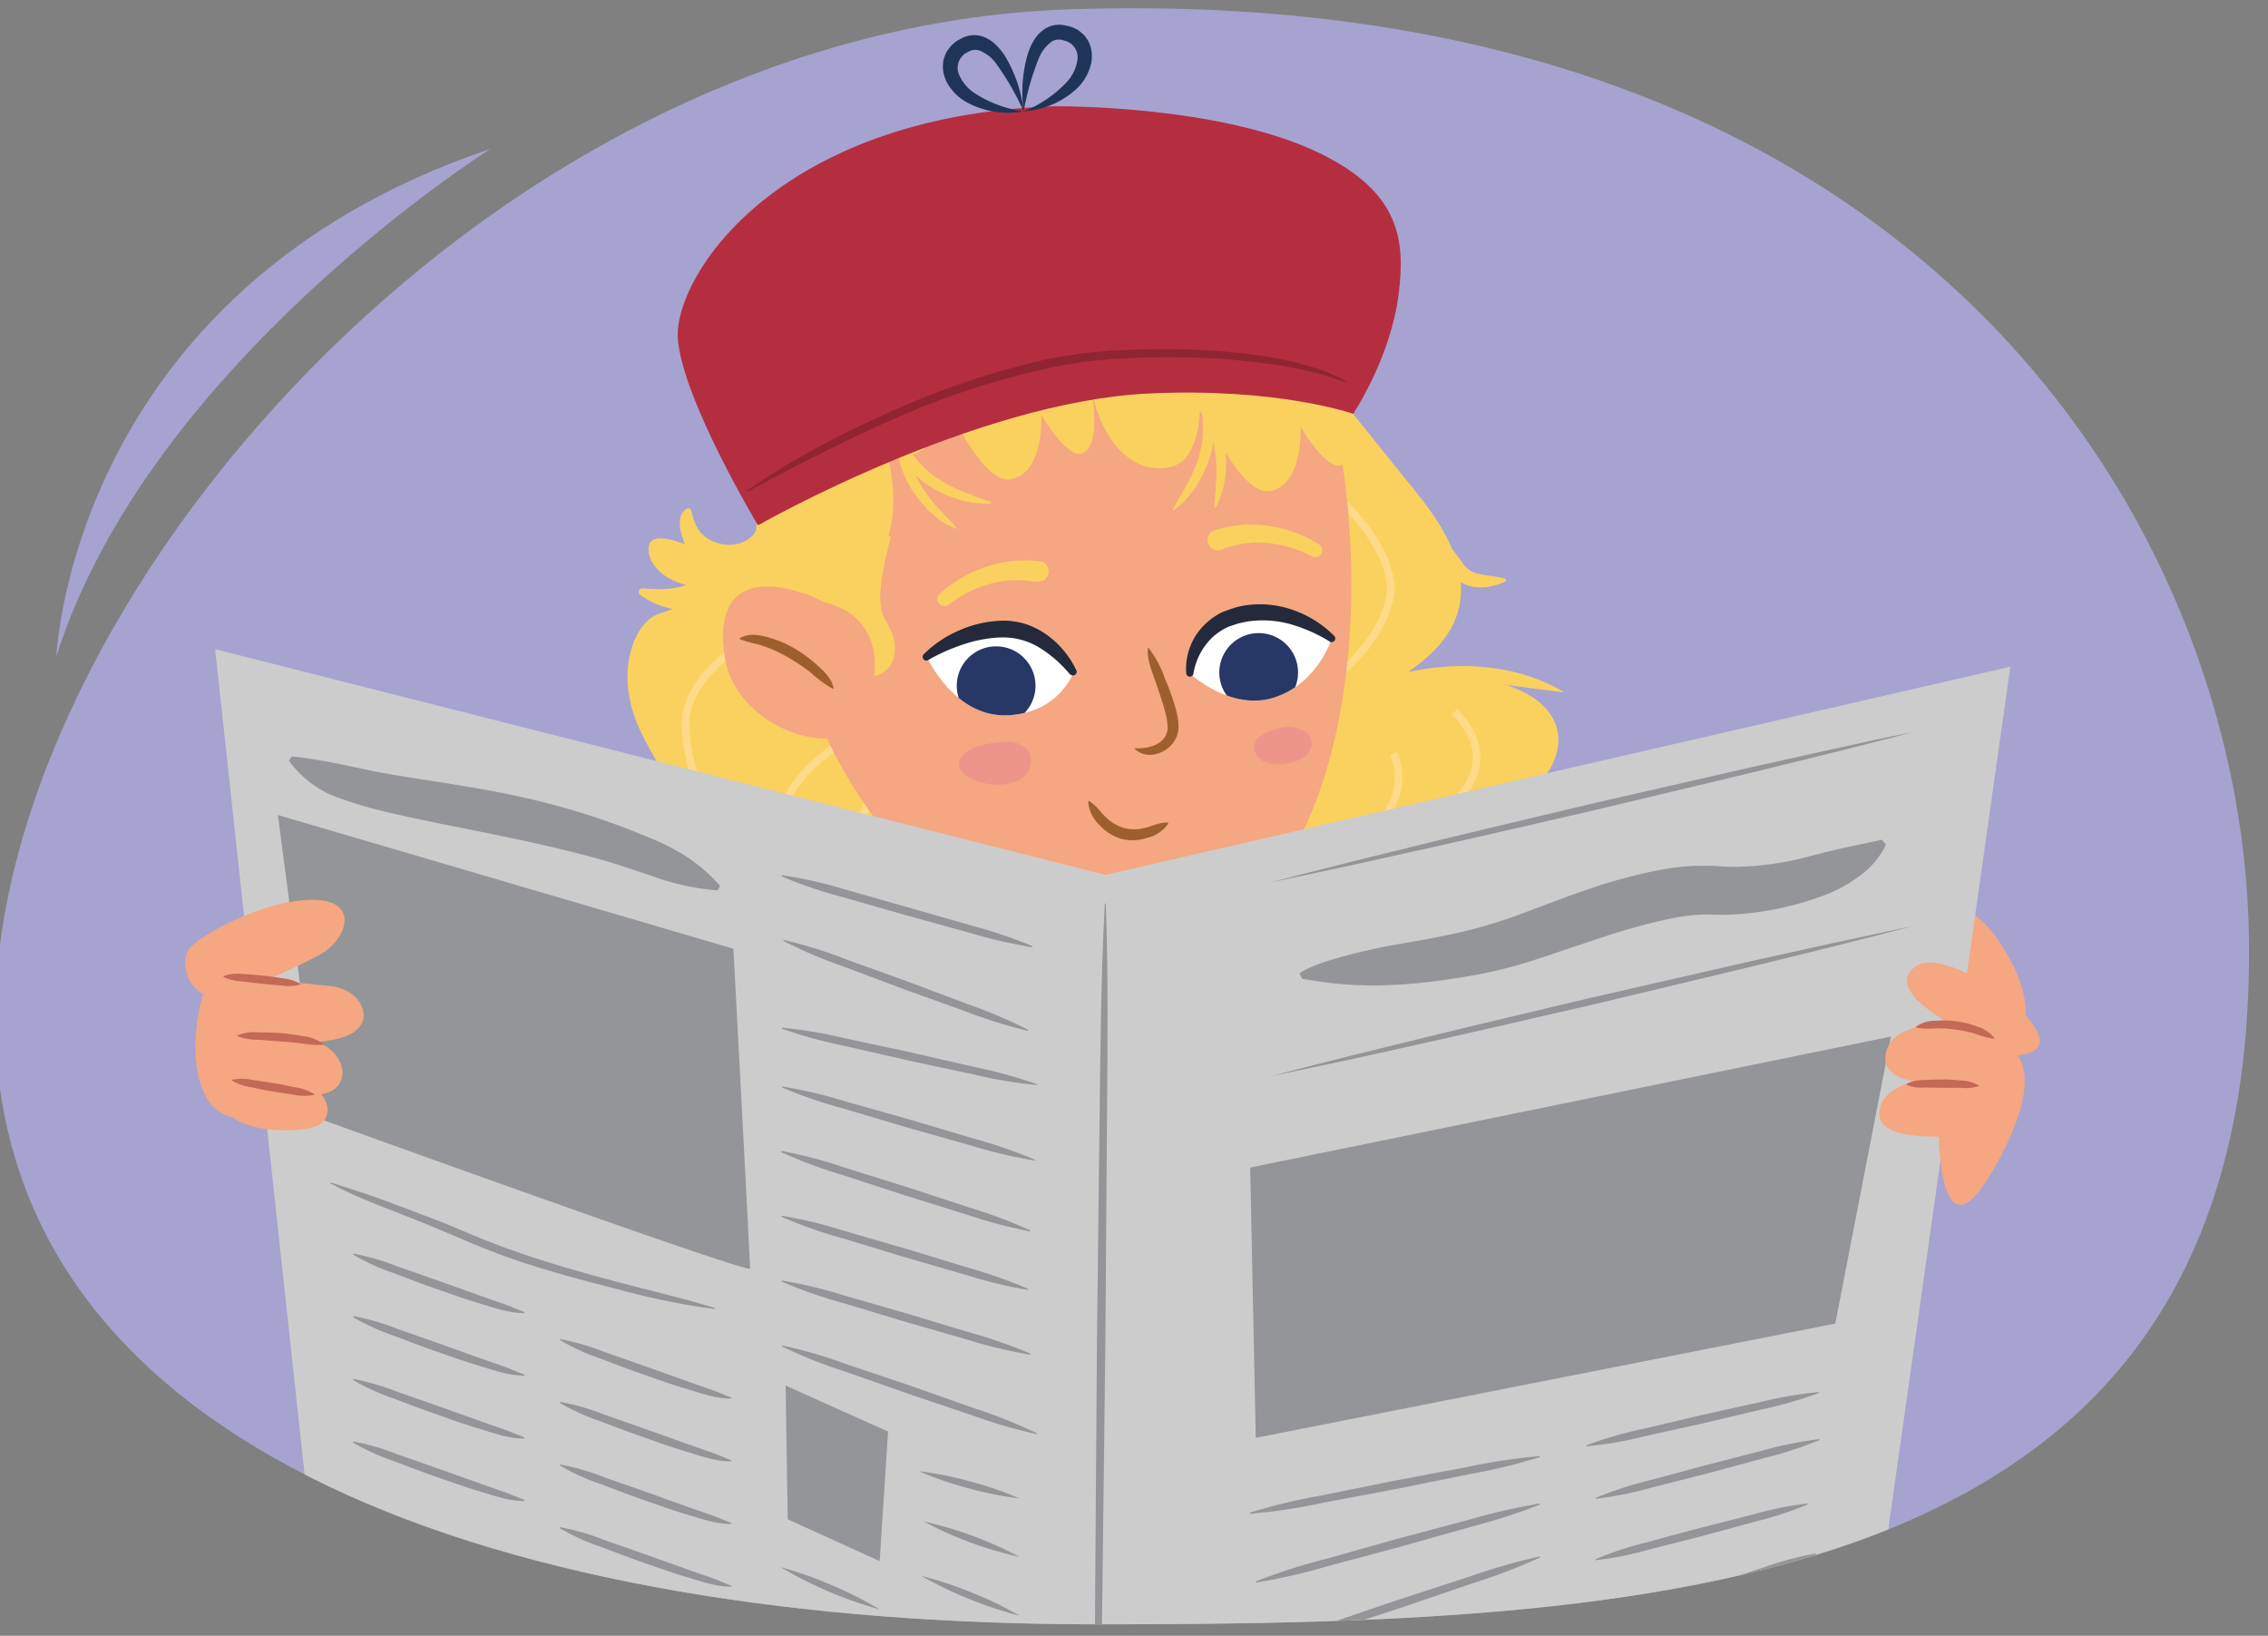
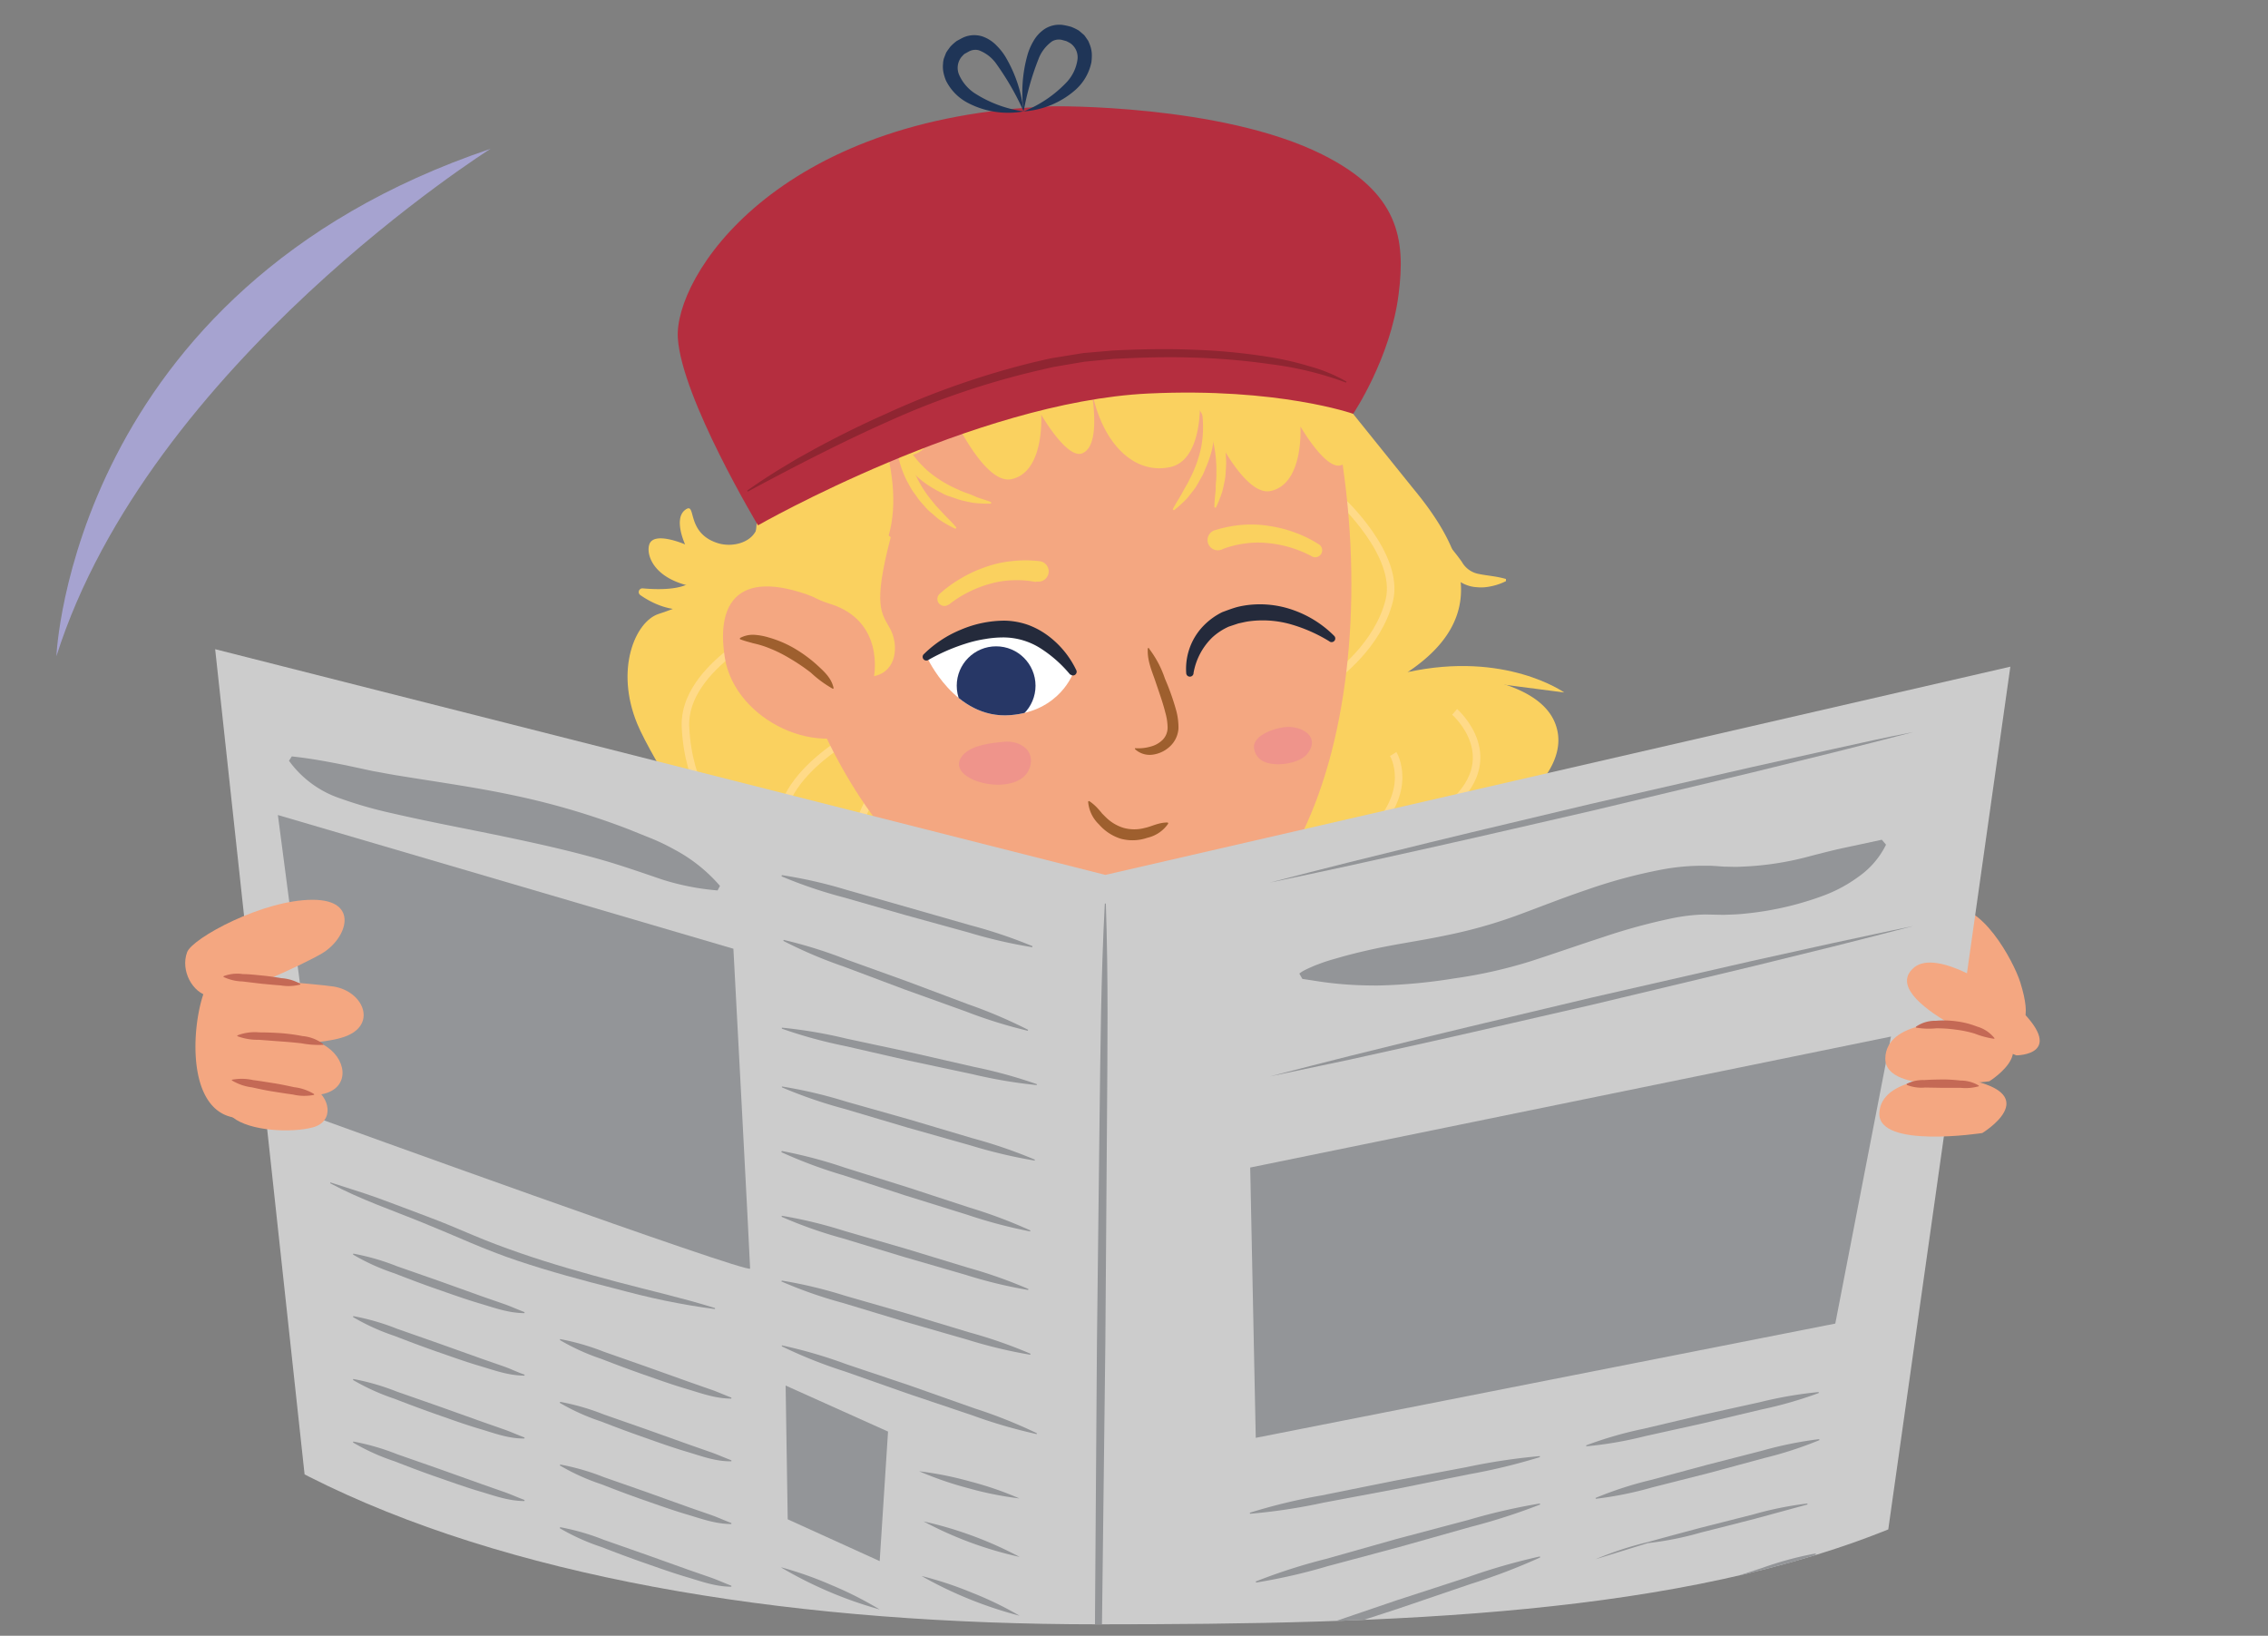
<svg xmlns="http://www.w3.org/2000/svg" id="Artwork" viewBox="0 0 380 274.02">
  <rect x="0" y="0" width="380" height="274.02" fill="#808080" stroke="none" />
  <defs>
    <style>.cls-1{fill:#a6a3d0;}.cls-2,.cls-7{fill:none;}.cls-3{clip-path:url(#clip-path);}.cls-4{fill:#455470;}.cls-5{fill:#496289;}.cls-6{fill:#fad15f;}.cls-7{stroke:#ffda88;stroke-miterlimit:10;stroke-width:1.26px;}.cls-8{fill:#b52e3f;}.cls-9{fill:#ebf7f7;}.cls-10{fill:#c48464;}.cls-11{fill:#d6906d;}.cls-12{fill:#f4a781;}.cls-13{fill:#9e5f2e;}.cls-14{clip-path:url(#clip-path-2);}.cls-15{fill:#fff;}.cls-16{fill:#273766;}.cls-17{fill:#ef948b;}.cls-18{clip-path:url(#clip-path-3);}.cls-19{fill:#242a3b;}.cls-20{fill:#1f3557;}.cls-21{fill:#24368a;}.cls-22{fill:#692e1b;}.cls-23{fill:#8f2531;}.cls-24{fill:#ccc;}.cls-25{fill:#939598;}.cls-26{fill:#c46955;}</style>
    <clipPath id="clip-path">
      <path class="cls-1" d="M376.8,156.86c1.64,109.52-94.25,115.24-192.88,115.24S.15,243.79-.8,171.57C-1.7,102.74,80.44,5,179,1.57,321.23-3.33,375.78,88,376.8,156.86Z" />
    </clipPath>
    <clipPath id="clip-path-2">
-       <path class="cls-2" d="M223.11,107s-6.79-5.8-15.27-4a10.32,10.32,0,0,0-8.48,9.82s6.88,6.42,14.2,4S223.11,107,223.11,107Z" />
-     </clipPath>
+       </clipPath>
    <clipPath id="clip-path-3">
      <path class="cls-2" d="M179.84,112.65a11.85,11.85,0,0,0-11.57-7.3c-9,.14-13,4.66-13,4.66s4.7,10.52,14,9.79C177.65,119.14,179.84,112.65,179.84,112.65Z" />
    </clipPath>
  </defs>
-   <path class="cls-1" d="M376.8,156.86c1.64,109.52-94.25,115.24-192.88,115.24S.15,243.79-.8,171.57C-1.7,102.74,80.44,5,179,1.57,321.23-3.33,375.78,88,376.8,156.86Z" />
  <g class="cls-3">
    <path class="cls-4" d="M190,261.87a81.1,81.1,0,0,1,.88,14c0,4.67,0,9.35-.3,14s-.71,9.34-1.4,14a11.64,11.64,0,0,1-2.8,6.67,8.46,8.46,0,0,1-3,2.12,7.9,7.9,0,0,1-3.55.52.09.09,0,0,1-.09-.1.11.11,0,0,1,.08-.09c4.72-.62,7.74-4.84,8.06-9.3.62-4.6,1-9.24,1.2-13.88s.44-9.29.48-13.95-.13-9.29.27-14a.09.09,0,0,1,.18,0Z" />
    <path class="cls-5" d="M214.09,272.28a22.64,22.64,0,0,1,.2,5.86,42.48,42.48,0,0,0,0,5.75,17.26,17.26,0,0,0,3.86,10.28,16,16,0,0,0,9.64,5.28,37.18,37.18,0,0,0,5.71.42c1,0,1.94,0,2.93.08a8.13,8.13,0,0,1,2.91.56.09.09,0,0,1,.05.12.1.1,0,0,1-.11.05,9.07,9.07,0,0,0-2.85-.13l-2.9.22a28.05,28.05,0,0,1-5.93-.13,17.15,17.15,0,0,1-10.48-5.56,16.21,16.21,0,0,1-3.14-5.19,20.53,20.53,0,0,1-1.08-5.92,44.64,44.64,0,0,1,.17-5.91,43.61,43.61,0,0,1,.88-5.78.09.09,0,0,1,.11-.07A.08.08,0,0,1,214.09,272.28Z" />
    <path class="cls-5" d="M153.35,272.28a43.61,43.61,0,0,1,.88,5.78,44.64,44.64,0,0,1,.17,5.91,20.53,20.53,0,0,1-1.08,5.92,16.21,16.21,0,0,1-3.14,5.19,17.15,17.15,0,0,1-10.48,5.56,28.05,28.05,0,0,1-5.93.13l-2.9-.22a9.05,9.05,0,0,0-2.85.13.08.08,0,0,1-.11-.06.1.1,0,0,1,0-.11,8.13,8.13,0,0,1,2.91-.56c1-.06,2-.06,2.93-.08a37.18,37.18,0,0,0,5.71-.42,16,16,0,0,0,9.64-5.28A17.26,17.26,0,0,0,153,283.89a44.18,44.18,0,0,0,0-5.75,22.64,22.64,0,0,1,.2-5.86.09.09,0,0,1,.11-.07A.08.08,0,0,1,153.35,272.28Z" />
    <rect class="cls-6" x="131.58" y="112.8" width="49.7" height="66.56" transform="translate(325.05 277.9) rotate(174.97)" />
    <path class="cls-6" d="M110.31,102.86c-3.86,1.28-7.3,9.24-3.55,18.37,2.46,6,13.73,23.35,13.73,23.35s-11.58,1.12-6.93,10.51,12.28,12,12.28,12-22.7,7.85-26.72,23.13,5.2,27.87,5.2,27.87l55.49-12.49-7.46-43.39L129,92.11S123.29,98.55,110.31,102.86Z" />
    <path class="cls-6" d="M130,167.8a34.24,34.24,0,0,1-4.54.48l-1.14.05-1.16,0-1.16,0-1.17-.13a14.66,14.66,0,0,1-4.65-1.2,5.22,5.22,0,0,1-2-1.62,2.66,2.66,0,0,1-.46-2.59l.35.06a3,3,0,0,0,1.29,1.36,8.06,8.06,0,0,0,1.72.71,13.2,13.2,0,0,0,2,.44c.7.06,1.37.18,2.09.19l1.06,0h1.07c.71,0,1.43,0,2.16-.05,1.44,0,2.9-.16,4.36-.18Z" />
    <path class="cls-6" d="M125,169.68a36,36,0,0,1-4.54.49l-1.14.05-1.16,0c-.39,0-.77,0-1.16,0l-1.17-.12a14.78,14.78,0,0,1-4.66-1.2,5.36,5.36,0,0,1-2-1.62,2.66,2.66,0,0,1-.46-2.59l.35,0a3,3,0,0,0,1.29,1.36,8.07,8.07,0,0,0,1.72.72,13.2,13.2,0,0,0,2,.44c.7.06,1.37.17,2.09.18l1.06,0h1.07c.71,0,1.43,0,2.16,0,1.44,0,2.89-.16,4.36-.18Z" />
    <path class="cls-6" d="M236.84,81.91c8.64,10.42,12.8,21.49-1,30.69,0,0,20.95-.77,24.69,8.48s-12,17.82-12,17.82,14.93,4.54,14.76,9.61A7,7,0,0,1,259,155s7,1.72,5.53,7.2-13.34,6.8-13.34,6.8,24.93,6.85,16.85,29.12-72.32,2.9-72.32,2.9L187,160l35-86,2.25-6.71,2.43,2Z" />
    <path class="cls-7" d="M224.56,83.7s10.1,9.25,8.21,16.89-9,12.69-9,12.69" />
    <path class="cls-7" d="M243.72,119.25s9.08,7.88-1.28,16.16" />
    <path class="cls-7" d="M241.48,147.66s11.49,3.43,6.16,14.17,1.85,18.81,4.62,19.67" />
    <path class="cls-7" d="M233.43,126.31s3.74,6.09-3.94,13.47S216.71,158.12,223.3,164" />
    <path class="cls-7" d="M150.16,127.48s-9.22,10.18-6.95,19.89S156.4,158,156.37,166.52" />
    <path class="cls-7" d="M146.44,121.31s-16.08,7.23-15.6,17.47,5.31,14.31,5,18.18" />
    <path class="cls-7" d="M130.44,104.29s-16.07,7.22-15.59,17.47,5.31,14.3,5,18.17" />
    <path class="cls-7" d="M143.68,161.58s3.16,12.29-13.17,19" />
    <path class="cls-8" d="M209.86,169.13c-22.73-1.78-54.15-.92-59.44,0s-13.2,13-13.2,13l74,8.42Z" />
    <path class="cls-9" d="M140.88,268.4h77.71L215,172s-12.34-2.23-34-2.23a249.71,249.71,0,0,0-40.06,3.38Z" />
    <path class="cls-10" d="M174.15,160.32a36.16,36.16,0,0,1-7.52-7.45l.25-6.05h29.34v17.33C189.53,164.41,179.67,164.05,174.15,160.32Z" />
    <path class="cls-11" d="M174.15,160.32c5.52,3.73,15.38,4.09,22.07,3.83v12.3s-3.86,6.42-14.26,6.42a24,24,0,0,1-16.3-6l1-24A36.16,36.16,0,0,0,174.15,160.32Z" />
    <path class="cls-12" d="M219.79,55.28c15.16,47.49,3.41,101.81-25.86,103.84-44.09,3.08-59.68-39.43-64.61-63.13s3.37-58.49,44.55-66.37S219.79,55.28,219.79,55.28Z" />
    <path class="cls-6" d="M201.44,63.39a15,15,0,0,1,1.91,5.9,17.78,17.78,0,0,1-.31,6.13,19.07,19.07,0,0,1-1,2.91c-.21.47-.38,1-.62,1.4l-.75,1.32a7.59,7.59,0,0,1-.84,1.25c-.31.4-.62.8-.94,1.18a19.1,19.1,0,0,1-2.21,2l-.19-.16c.45-.9,1-1.71,1.47-2.53.22-.43.46-.85.69-1.26a11.52,11.52,0,0,0,.67-1.25A20.93,20.93,0,0,0,201.24,75a18.26,18.26,0,0,0,.21-5.52,23.15,23.15,0,0,0-.53-2.71,16.28,16.28,0,0,0-1-2.52Z" />
    <path class="cls-6" d="M198.26,63.13a15,15,0,0,1,4.31,4.47,17.43,17.43,0,0,1,2.4,5.65,18.4,18.4,0,0,1,.42,3c0,.51.07,1,.05,1.53l-.09,1.51a8.34,8.34,0,0,1-.21,1.5c-.1.49-.2,1-.33,1.47a19.72,19.72,0,0,1-1.1,2.79l-.24-.07c0-1,.13-2,.22-2.92,0-.48,0-1,.06-1.43a11.3,11.3,0,0,0,.05-1.42,21,21,0,0,0-.61-5.55,17.85,17.85,0,0,0-2.23-5,21,21,0,0,0-1.67-2.21,16.06,16.06,0,0,0-2-1.84Z" />
    <path class="cls-6" d="M150.1,70a16.07,16.07,0,0,0,.8,2.6A19,19,0,0,0,152.16,75a17.5,17.5,0,0,0,3.64,4.18,20.69,20.69,0,0,0,4.82,2.87c.85.42,1.78.66,2.66,1.07s1.85.59,2.77,1l0,.25a21.67,21.67,0,0,1-3-.14c-.5-.09-1-.2-1.49-.31a9.72,9.72,0,0,1-1.46-.43L158.64,83c-.48-.19-.92-.46-1.38-.69a18.71,18.71,0,0,1-2.61-1.64A17.17,17.17,0,0,1,150.53,76a14.68,14.68,0,0,1-2.15-5.86Z" />
    <path class="cls-6" d="M152.43,68.47a16.06,16.06,0,0,0-.45,2.69,21.48,21.48,0,0,0,0,2.78,17.4,17.4,0,0,0,1.33,5.39,19.55,19.55,0,0,0,3,4.76c.15.18.29.38.44.55s.33.35.49.53c.33.35.65.7,1,1.07.67.7,1.38,1.36,2,2.14l-.14.21a20.07,20.07,0,0,1-2.63-1.48c-.4-.3-.79-.63-1.18-1a7.31,7.31,0,0,1-1.11-1l-1-1.14c-.33-.39-.61-.82-.91-1.24l-.45-.62c-.14-.22-.26-.45-.39-.67-.24-.46-.51-.9-.72-1.37a17.29,17.29,0,0,1-1.56-6,15.5,15.5,0,0,1,.7-6.2Z" />
    <path class="cls-6" d="M182.24,56.6c-.48,15,6.42,23.23,13.8,21.65,5.52-1.18,5-11,5-11s6.55,16.11,11.84,15c5.63-1.18,5-10.82,5-10.82s4.31,7.49,6.87,6.48c3.95-1.56.89-13.91.89-13.91s-18.78-9.55-27.37-9.83A47.36,47.36,0,0,0,182.24,56.6Z" />
    <path class="cls-6" d="M138.81,54.62c-.48,15,6.42,23.23,13.8,21.65,5.52-1.17,5-11,5-11s6.55,16.11,11.84,15c5.63-1.18,5-10.82,5-10.82s4.31,7.5,6.87,6.49c3.95-1.56.89-13.91.89-13.91s-18.78-9.55-27.37-9.84A47.36,47.36,0,0,0,138.81,54.62Z" />
    <path class="cls-6" d="M147,70.18c11.7,33.52-18.63,32.41-21.78,33.55l2.46-25.3Z" />
    <path class="cls-12" d="M139.06,101.16c-14.59-6.72-19.29-1.1-17.59,9.15s15.93,17.4,25,11S139.06,101.16,139.06,101.16Z" />
    <path class="cls-13" d="M139.52,115.37a18.81,18.81,0,0,1-3.65-2.68,32.84,32.84,0,0,0-3.65-2.46,22.93,22.93,0,0,0-3.94-1.88,16.31,16.31,0,0,0-2.07-.59c-.69-.2-1.38-.36-2.16-.66h0a.11.11,0,0,1-.07-.16.1.1,0,0,1,0-.06,4.56,4.56,0,0,1,2.39-.54,10.53,10.53,0,0,1,2.37.43,18.76,18.76,0,0,1,4.37,1.85,23.22,23.22,0,0,1,3.8,2.79c1.14,1.06,2.38,2.13,2.75,3.82a.12.12,0,0,1-.1.15A.12.12,0,0,1,139.52,115.37Z" />
    <path class="cls-6" d="M235.82,112.6C252.24,109,262.08,116,262.08,116Z" />
    <path class="cls-6" d="M251,168c1.65-.26,3.31-.39,5-.63.82-.11,1.64-.2,2.44-.35s1.62-.25,2.41-.43a22.21,22.21,0,0,0,4.57-1.34c1.36-.64,2.82-1.17,3.18-2.68l.34-.13a2.67,2.67,0,0,1-.34,2.92,5.33,5.33,0,0,1-1,1.07c-.18.16-.37.31-.56.46l-.59.36a19.73,19.73,0,0,1-5,1.93,21.22,21.22,0,0,1-2.55.57,23,23,0,0,1-2.56.39,44.39,44.39,0,0,1-5.14.36Z" />
    <path class="cls-6" d="M238.34,87.22a27.12,27.12,0,0,1,3.58,3.2,37.71,37.71,0,0,1,3,3.68,4.09,4.09,0,0,0,2.93,2.06c1.34.28,2.89.36,4.47.83l0,.36a9.72,9.72,0,0,1-2.3.82,9.54,9.54,0,0,1-1.21.2,6.79,6.79,0,0,1-1.28,0,5.78,5.78,0,0,1-2.71-.8,6.42,6.42,0,0,1-1.15-.87c-.3-.32-.62-.64-.86-1-1-1.23-1.93-2.36-3-3.45s-2.08-2.12-3.14-3.19Z" />
    <path class="cls-6" d="M204.8,92a16.57,16.57,0,0,1,3.68-.94,15.56,15.56,0,0,1,3.86-.09,19.55,19.55,0,0,1,7.45,2.22l.08.05a1.17,1.17,0,0,0,1.19-2,20.71,20.71,0,0,0-4-2,22,22,0,0,0-4.33-1.12,18.63,18.63,0,0,0-4.54-.2,20.33,20.33,0,0,0-4.5.86,1.72,1.72,0,1,0,.94,3.3l.09,0Z" />
    <path class="cls-6" d="M173.54,97.49a16,16,0,0,0-3.79-.29,15.49,15.49,0,0,0-3.81.58,19,19,0,0,0-3.67,1.41,18.51,18.51,0,0,0-3.28,2.09l-.07,0a1.17,1.17,0,0,1-1.53-1.76A21.22,21.22,0,0,1,161,96.89,21.73,21.73,0,0,1,165.09,95a18.46,18.46,0,0,1,4.43-1,19.5,19.5,0,0,1,4.58,0,1.72,1.72,0,1,1-.35,3.42l-.09,0Z" />
    <g class="cls-14">
      <path class="cls-15" d="M223.11,107s-6.79-5.8-15.27-4a10.32,10.32,0,0,0-8.48,9.82s6.88,6.42,14.2,4S223.11,107,223.11,107Z" />
      <circle class="cls-16" cx="210.89" cy="112.65" r="6.6" />
    </g>
    <path class="cls-13" d="M192.54,108.68a17.13,17.13,0,0,1,2.64,5,40.58,40.58,0,0,1,1.9,5.37,11,11,0,0,1,.37,3,4.51,4.51,0,0,1-1.44,3,5.23,5.23,0,0,1-2.9,1.37,3.61,3.61,0,0,1-2.92-.91.12.12,0,0,1,0-.17.11.11,0,0,1,.09,0h0a7.4,7.4,0,0,0,2.55-.29,4.38,4.38,0,0,0,2-1.15,2.93,2.93,0,0,0,.8-2,9.45,9.45,0,0,0-.37-2.49c-.43-1.74-1.07-3.48-1.66-5.24s-1.4-3.48-1.29-5.51a.12.12,0,0,1,.21-.07Z" />
    <path class="cls-13" d="M195.71,138a5.77,5.77,0,0,1-3.47,2.34,7.62,7.62,0,0,1-4.42.17,8,8,0,0,1-3.69-2.41,5.88,5.88,0,0,1-1.81-3.77.12.12,0,0,1,.12-.13.1.1,0,0,1,.07,0h0a7.85,7.85,0,0,1,1.53,1.35c.21.23.42.47.61.72l.66.66a7.24,7.24,0,0,0,3,1.77,6.8,6.8,0,0,0,3.47,0c1.22-.26,2.28-.91,3.81-.92a.13.13,0,0,1,.13.13A.11.11,0,0,1,195.71,138Z" />
    <path class="cls-17" d="M210.1,125c.16-2,3.71-3.11,5.49-3.22,2.51-.15,5.74,1.63,3.42,4.53-1.45,1.81-6.75,2.52-8.27.48A2.7,2.7,0,0,1,210.1,125Z" />
    <path class="cls-17" d="M161.27,126.56l.1-.11c1.52-1.67,4.77-2,6.87-2.19,2.27-.23,4.92,1.08,4.44,3.77C171.57,134.25,157.62,130.91,161.27,126.56Z" />
    <g class="cls-18">
      <path class="cls-15" d="M179.84,112.65a11.85,11.85,0,0,0-11.57-7.3c-9,.14-13,4.66-13,4.66s4.7,10.52,14,9.79C177.65,119.14,179.84,112.65,179.84,112.65Z" />
      <circle class="cls-16" cx="166.9" cy="114.87" r="6.6" />
    </g>
    <path class="cls-19" d="M222.71,107.42a26,26,0,0,0-6.61-2.89,17.28,17.28,0,0,0-6.92-.44c-.56.08-1.12.23-1.68.34l-1.62.54a10.28,10.28,0,0,0-2.75,1.8,10.9,10.9,0,0,0-3.16,6v.08a.62.62,0,0,1-.72.49.61.61,0,0,1-.5-.56,10.35,10.35,0,0,1,2.64-7.68,11.37,11.37,0,0,1,3.41-2.56c.65-.24,1.3-.49,2-.71s1.34-.34,2-.44a16.65,16.65,0,0,1,8.06.87,18.14,18.14,0,0,1,6.68,4.26.61.61,0,0,1,0,.87.62.62,0,0,1-.75.09Z" />
    <path class="cls-19" d="M179.3,113a21.31,21.31,0,0,0-5-4.42,11.68,11.68,0,0,0-6-1.8,17.93,17.93,0,0,0-3.26.27,20.87,20.87,0,0,0-3.24.77,32.29,32.29,0,0,0-6.22,2.71l0,0a.62.62,0,0,1-.74-1,19.06,19.06,0,0,1,6.16-4.05,18.79,18.79,0,0,1,7.37-1.51,12.56,12.56,0,0,1,3.89.71,13.33,13.33,0,0,1,3.4,1.86,15.49,15.49,0,0,1,4.7,5.79.62.62,0,0,1-1,.66Z" />
    <path class="cls-6" d="M133.65,82.31s3.9,14.9-9.62,16.18-16-5-15.24-7.29,6,0,6,0-2-4.26,0-5.78,0,3.79,5.4,5.54c2.59.85,6.19-.11,6.77-2.93a32.7,32.7,0,0,0,.69-9.6Z" />
    <path class="cls-8" d="M226.72,69.32s-12.53-4.43-34.3-3.4C163.26,67.31,127,88,127,88s-12.77-21.26-13.43-31.36,16.24-37.15,62.88-38.84c0,0,28.14-.38,45.06,8.06,12.9,6.43,14,14.19,12.83,23.39C233,60,226.72,69.32,226.72,69.32Z" />
    <path class="cls-20" d="M171.51,18.66a20.26,20.26,0,0,0,7.31-5,7,7,0,0,0,1.69-3.55,2.88,2.88,0,0,0-1.15-2.85,7.37,7.37,0,0,0-.74-.39c-.29-.06-.58-.17-.86-.22a2.29,2.29,0,0,0-1.46.26,6.42,6.42,0,0,0-2.31,3A46.49,46.49,0,0,0,171.51,18.66Zm0,0a23.12,23.12,0,0,1,.64-9.44,9.91,9.91,0,0,1,1-2.33,6,6,0,0,1,1.92-2.06,4.56,4.56,0,0,1,3-.65,12.23,12.23,0,0,1,1.39.31,8.6,8.6,0,0,1,1.33.65l.58.5.29.25.23.31.44.64c.11.23.2.47.29.7A5,5,0,0,1,182.93,9a8.63,8.63,0,0,1-.07,1.44A8.47,8.47,0,0,1,180.25,15,14.6,14.6,0,0,1,171.51,18.66Z" />
    <path class="cls-20" d="M171.51,18.66a14.6,14.6,0,0,1-9.38-1.44,8.48,8.48,0,0,1-3.64-3.73,8,8,0,0,1-.42-1.37,5,5,0,0,1-.06-1.49c0-.26.06-.51.11-.76l.27-.72.15-.36.21-.32.45-.62a7.79,7.79,0,0,1,1.12-1c.42-.22.82-.46,1.27-.65a4.5,4.5,0,0,1,3-.1A6,6,0,0,1,167,7.66a9.74,9.74,0,0,1,1.55,2A22.76,22.76,0,0,1,171.51,18.66Zm0,0A46,46,0,0,0,167,10.79a6.3,6.3,0,0,0-3-2.37,2.26,2.26,0,0,0-1.47.11c-.26.11-.52.29-.79.42s-.42.37-.62.56a2.92,2.92,0,0,0-.41,3.05,7.18,7.18,0,0,0,2.51,3A20.33,20.33,0,0,0,171.51,18.66Z" />
    <rect class="cls-21" x="153.54" y="184.83" width="52.6" height="7.92" transform="translate(359.69 377.57) rotate(-180)" />
    <rect class="cls-21" x="153.54" y="206.75" width="52.6" height="7.92" transform="translate(359.69 421.42) rotate(-180)" />
    <rect class="cls-21" x="153.54" y="228.67" width="52.6" height="7.92" transform="translate(359.69 465.26) rotate(-180)" />
    <rect class="cls-21" x="153.54" y="250.59" width="52.6" height="7.92" transform="translate(359.69 509.1) rotate(-180)" />
    <circle class="cls-22" cx="147.89" cy="264.16" r="5.04" />
    <circle class="cls-22" cx="147.89" cy="227.72" r="5.04" />
    <path class="cls-6" d="M121.42,98.65S121,101,115.68,102c-3.37.57-6.52-1-8.39-2.31a.62.62,0,0,1,.4-1.13c2.53.23,6.56.31,8.34-1.23a15.21,15.21,0,0,1,4.21-2.87Z" />
    <path class="cls-6" d="M149.24,90c-3.06,11.65-1.5,12.73-.09,15.34s1.22,7.1-2.71,7.93c0,0,1.83-9.27-7.38-12.12s-5.85-9.49-4.89-9.85,9.76-5.89,9.76-5.89Z" />
    <path class="cls-23" d="M225.52,64.09A55.84,55.84,0,0,0,212.81,61a111.83,111.83,0,0,0-13.07-1.1c-4.38-.15-8.77,0-13.14.22l-3.25.31-1.62.16-1.62.27-3.22.55c-1.08.19-2.13.49-3.2.71a136.42,136.42,0,0,0-24.83,8.46c-8,3.56-15.82,7.6-23.57,11.77l-.1-.16c1.79-1.29,3.65-2.49,5.53-3.65l2.83-1.7,2.9-1.61c3.88-2.1,7.83-4.07,11.88-5.86a137.57,137.57,0,0,1,25-8.72c1.09-.24,2.16-.52,3.25-.71l3.29-.53,1.65-.27L183.2,59l3.32-.29c4.42-.21,8.84-.31,13.26-.13A101.08,101.08,0,0,1,213,59.86a51.63,51.63,0,0,1,6.48,1.52,26.31,26.31,0,0,1,6.13,2.55Z" />
    <path class="cls-12" d="M338.5,164.57c-1.13-3.61-6.71-13.85-11.92-12.31S332,169.42,332,169.42,342.53,177.5,338.5,164.57Z" />
    <polygon class="cls-24" points="36.05 108.75 185.2 146.56 336.83 111.68 315.27 264.02 184.26 305.16 51.45 250.84 36.05 108.75" />
    <path class="cls-25" d="M185.28,151.35c.43,12.28.27,24.55.19,36.82L185.2,225l-.44,36.82c-.14,12.27-.26,24.55-.88,36.82h-.17c-.39-12.27-.27-24.55-.18-36.82l.26-36.82.43-36.82c.16-12.27.23-24.54.89-36.81Z" />
    <path class="cls-25" d="M212.74,147.85c4.46-1.18,8.94-2.29,13.41-3.43l13.44-3.31c9-2.2,18-4.29,26.93-6.44l27-6.17,13.51-3c4.52-1,9-2,13.55-2.87-4.46,1.18-8.94,2.29-13.41,3.43l-13.45,3.31-26.92,6.43c-9,2.06-18,4.17-27,6.17l-13.52,3C221.77,145.93,217.26,146.93,212.74,147.85Z" />
    <path class="cls-25" d="M212.74,180.32c4.46-1.18,8.94-2.28,13.41-3.43l13.44-3.31c9-2.19,18-4.29,26.93-6.43l27-6.17L307,158c4.52-.95,9-1.95,13.55-2.87-4.46,1.18-8.94,2.29-13.41,3.43l-13.45,3.31-26.92,6.44c-9,2.05-18,4.16-27,6.17l-13.52,3C221.77,178.4,217.26,179.4,212.74,180.32Z" />
    <polygon class="cls-25" points="209.47 195.58 316.83 173.64 307.5 221.72 210.4 240.86 209.47 195.58" />
    <path class="cls-25" d="M209.4,253.41a95,95,0,0,1,12-2.9l12.14-2.45,12.17-2.29A102.53,102.53,0,0,1,258,243.92l0,.17a100.13,100.13,0,0,1-12,2.9l-12.13,2.45-12.17,2.29a96.79,96.79,0,0,1-12.25,1.85Z" />
    <path class="cls-25" d="M131,146.6A77,77,0,0,1,141.61,149L152.13,152,162.61,155A82,82,0,0,1,173,158.5l-.05.17a81.46,81.46,0,0,1-10.65-2.46l-10.53-2.9-10.48-3a76.89,76.89,0,0,1-10.35-3.51Z" />
    <path class="cls-25" d="M210.38,264.93a95.2,95.2,0,0,1,11.76-3.78L234,257.8,246,254.62a100.92,100.92,0,0,1,12-2.76l.05.17a102.48,102.48,0,0,1-11.76,3.78l-11.88,3.35-11.93,3.19a96.32,96.32,0,0,1-12,2.75Z" />
    <path class="cls-25" d="M210.38,276.6a97.89,97.89,0,0,1,11.73-4.47L234,268.08l11.93-3.88A104.1,104.1,0,0,1,258,260.73l.05.17a103.27,103.27,0,0,1-11.73,4.47l-11.88,4.05-11.93,3.89a99.73,99.73,0,0,1-12.07,3.46Z" />
    <path class="cls-25" d="M213.18,287.34a83.08,83.08,0,0,1,10.8-4.13l10.94-3.7,11-3.53a88.33,88.33,0,0,1,11.14-3.11l.05.16a87.21,87.21,0,0,1-10.8,4.12l-10.94,3.71-11,3.53a81.69,81.69,0,0,1-11.14,3.11Z" />
    <path class="cls-25" d="M265.78,242.11a65,65,0,0,1,9.61-2.77l9.72-2.3,9.75-2.15a68,68,0,0,1,9.86-1.7l0,.17a69.34,69.34,0,0,1-9.62,2.76l-9.72,2.3-9.75,2.16a63.91,63.91,0,0,1-9.86,1.7Z" />
    <path class="cls-25" d="M267.33,250.93a60.94,60.94,0,0,1,9.23-3l9.35-2.52L295.3,243a63.44,63.44,0,0,1,9.5-1.92l.05.16a63.61,63.61,0,0,1-9.23,3l-9.35,2.53-9.39,2.38a59.89,59.89,0,0,1-9.5,1.92Z" />
-     <path class="cls-25" d="M267.33,261.2a54.81,54.81,0,0,1,8.74-2.87c2.95-.83,5.9-1.61,8.86-2.4l8.9-2.26a58.09,58.09,0,0,1,9-1.81l0,.17a59.11,59.11,0,0,1-8.74,2.86l-8.86,2.41c-3,.76-5.92,1.53-8.9,2.26a53.64,53.64,0,0,1-9,1.8Z" />
+     <path class="cls-25" d="M267.33,261.2a54.81,54.81,0,0,1,8.74-2.87c2.95-.83,5.9-1.61,8.86-2.4l8.9-2.26a58.09,58.09,0,0,1,9-1.81l0,.17l-8.86,2.41c-3,.76-5.92,1.53-8.9,2.26a53.64,53.64,0,0,1-9,1.8Z" />
    <path class="cls-25" d="M269.19,271.93a55.47,55.47,0,0,1,8.58-3.44c2.9-1,5.82-2,8.73-3l8.78-2.85a57.83,57.83,0,0,1,8.92-2.41l.06.16a58,58,0,0,1-8.58,3.44l-8.73,3c-2.92,1-5.84,1.94-8.78,2.86a55.1,55.1,0,0,1-8.92,2.41Z" />
    <path class="cls-25" d="M316,141.5a14.19,14.19,0,0,1-4.56,5.33,24.11,24.11,0,0,1-6,3.23,52.28,52.28,0,0,1-13.2,3c-1.14.13-2.31.15-3.47.19l-3.14-.06a31.09,31.09,0,0,0-5.49.64A100.3,100.3,0,0,0,268.54,157c-3.92,1.27-7.84,2.65-12,4a80,80,0,0,1-12.89,2.9,91.5,91.5,0,0,1-12.84,1.19c-2.14,0-4.28-.07-6.41-.27-1.07-.1-2.13-.22-3.19-.38l-3-.46-.51-.89a4.81,4.81,0,0,1,.86-.55c.26-.14.52-.26.78-.38.52-.22,1-.45,1.55-.64,1-.39,2.07-.72,3.1-1,2.06-.61,4.12-1.1,6.17-1.55,4.1-.89,8.2-1.44,12.21-2.3A81.17,81.17,0,0,0,254,153.41c3.85-1.41,7.82-3,11.9-4.37a86.76,86.76,0,0,1,12.78-3.42,36.67,36.67,0,0,1,7.07-.59c.31,0,.63,0,.95,0l.84.05,1.39.1c.95,0,1.89.07,2.85,0a50.61,50.61,0,0,0,11.56-1.78c1.92-.49,3.84-1,5.81-1.41l6.15-1.32Z" />
    <path class="cls-25" d="M122.88,158.93l-76.32-22.4,6.65,50.76s72.47,26.26,72.47,25.21S122.88,158.93,122.88,158.93Z" />
    <path class="cls-25" d="M48.89,126.71c3.42.37,6.21.92,9.18,1.51l4.42.95c1.51.26,3,.57,4.53.8,6.09,1,12.36,1.86,18.6,3.17a125.5,125.5,0,0,1,18.48,5.31c1.51.56,3,1.19,4.49,1.78a36.22,36.22,0,0,1,4.37,2.06,26.46,26.46,0,0,1,7.67,6.11l-.4.76a41.88,41.88,0,0,1-9.4-1.86c-2.91-1-5.81-2-8.73-2.89-5.88-1.74-11.87-3.07-17.92-4.33S72,137.69,65.76,136.25a72.1,72.1,0,0,1-9.34-2.71,17.4,17.4,0,0,1-8-6.1Z" />
    <path class="cls-25" d="M131.31,157.45a76.4,76.4,0,0,1,10.43,3.25L152,164.4l10.21,3.83a81.29,81.29,0,0,1,10.05,4.28l-.06.16a80.69,80.69,0,0,1-10.42-3.25l-10.27-3.69-10.22-3.84a76.39,76.39,0,0,1-10.05-4.28Z" />
    <path class="cls-25" d="M131,172.15a78.57,78.57,0,0,1,10.8,1.83l10.69,2.29,10.66,2.44a81.34,81.34,0,0,1,10.56,2.9l0,.16a81.58,81.58,0,0,1-10.79-1.83l-10.7-2.28-10.66-2.44a78.69,78.69,0,0,1-10.56-2.9Z" />
    <path class="cls-25" d="M131,182a78.12,78.12,0,0,1,10.75,2.53l10.61,3,10.57,3.14a81.92,81.92,0,0,1,10.44,3.58l0,.17a84.69,84.69,0,0,1-10.74-2.54l-10.61-3-10.58-3.14a78.34,78.34,0,0,1-10.43-3.59Z" />
    <path class="cls-25" d="M131,192.81a78.06,78.06,0,0,1,10.58,2.8L152,198.87l10.39,3.4a82.76,82.76,0,0,1,10.25,3.85l-.05.16A82.34,82.34,0,0,1,162,203.47l-10.44-3.25-10.4-3.39A78.23,78.23,0,0,1,130.9,193Z" />
    <path class="cls-25" d="M131,203.66a76.22,76.22,0,0,1,10.48,2.54l10.35,3,10.3,3.14a79.39,79.39,0,0,1,10.18,3.59l-.05.16a77.33,77.33,0,0,1-10.48-2.54l-10.35-3-10.31-3.13a74,74,0,0,1-10.17-3.59Z" />
    <path class="cls-25" d="M131,214.52a76,76,0,0,1,10.57,2.53l10.43,3,10.39,3.14a79.06,79.06,0,0,1,10.27,3.58l-.05.17A80.56,80.56,0,0,1,162,224.39l-10.44-3-10.39-3.14a75.15,75.15,0,0,1-10.26-3.59Z" />
    <path class="cls-25" d="M131,225.37a80.4,80.4,0,0,1,10.85,3.17l10.71,3.6,10.65,3.76a82.27,82.27,0,0,1,10.5,4.18l0,.16a85.62,85.62,0,0,1-10.86-3.17l-10.7-3.6-10.65-3.75a79.07,79.07,0,0,1-10.51-4.19Z" />
    <polygon class="cls-25" points="131.98 254.51 147.39 261.51 148.79 239.81 131.63 232.1 131.98 254.51" />
    <path class="cls-25" d="M154,246.46a57,57,0,0,1,8.55,1.71,55.84,55.84,0,0,1,8.25,2.84,57,57,0,0,1-8.55-1.71A58.26,58.26,0,0,1,154,246.46Z" />
    <path class="cls-25" d="M154.74,254.86a63.73,63.73,0,0,1,16.1,5.95,62.72,62.72,0,0,1-16.1-5.95Z" />
    <path class="cls-25" d="M154.39,264a60,60,0,0,1,8.44,2.79,58.43,58.43,0,0,1,8,3.87A68,68,0,0,1,154.39,264Z" />
    <path class="cls-25" d="M154.39,273.42a60.38,60.38,0,0,1,8.45,3,58.79,58.79,0,0,1,8,4,59.94,59.94,0,0,1-8.45-3A61.18,61.18,0,0,1,154.39,273.42Z" />
    <path class="cls-25" d="M130.93,262.56a61.82,61.82,0,0,1,8.46,3,60.64,60.64,0,0,1,8,4.05,69,69,0,0,1-16.46-7Z" />
    <path class="cls-25" d="M130.58,270.27a69.12,69.12,0,0,1,8.68,4,67.22,67.22,0,0,1,8.13,5.07,67.3,67.3,0,0,1-8.69-4A69.11,69.11,0,0,1,130.58,270.27Z" />
    <path class="cls-25" d="M55.35,198.07c2.68.88,5.4,1.69,8.06,2.65s5.3,2,8,3,5.27,2.09,7.88,3.2,5.22,2.07,7.89,3c5.33,1.84,10.77,3.37,16.22,4.82s11,2.69,16.4,4.38l0,.17c-2.82-.36-5.61-.84-8.39-1.41s-5.52-1.27-8.27-2c-5.5-1.39-11-2.87-16.37-4.67-2.69-.9-5.35-1.94-8-3.06s-5.19-2.22-7.81-3.28c-5.23-2.14-10.59-3.94-15.63-6.65Z" />
    <path class="cls-25" d="M59.19,210a38.79,38.79,0,0,1,7.31,2.11l7.15,2.5,7.14,2.56,3.57,1.24c1.19.41,2.34.94,3.52,1.39l0,.17c-2.64,0-5-.88-7.47-1.61s-4.82-1.58-7.21-2.41-4.76-1.73-7.12-2.65a35.64,35.64,0,0,1-6.93-3.14Z" />
    <path class="cls-25" d="M59.19,220.47a38.79,38.79,0,0,1,7.31,2.11l7.15,2.51,7.14,2.55,3.57,1.24c1.19.41,2.34,1,3.52,1.39l0,.17c-2.64,0-5-.88-7.47-1.61s-4.82-1.58-7.21-2.41-4.76-1.73-7.12-2.64a36.28,36.28,0,0,1-6.93-3.15Z" />
    <path class="cls-25" d="M59.19,231a39.57,39.57,0,0,1,7.31,2.12l7.15,2.5,7.14,2.55,3.57,1.25c1.19.41,2.34.94,3.52,1.38l0,.17c-2.64.05-5-.87-7.47-1.6s-4.82-1.58-7.21-2.42-4.76-1.72-7.12-2.64a36.87,36.87,0,0,1-6.93-3.14Z" />
    <path class="cls-25" d="M59.19,241.48a38.79,38.79,0,0,1,7.31,2.11l7.15,2.5,7.14,2.55,3.57,1.25c1.19.41,2.34.94,3.52,1.38l0,.18c-2.64,0-5-.88-7.47-1.61s-4.82-1.58-7.21-2.41-4.76-1.73-7.12-2.65a35.64,35.64,0,0,1-6.93-3.14Z" />
    <path class="cls-25" d="M93.85,224.32a40.33,40.33,0,0,1,7.31,2.11l7.15,2.51,7.14,2.55,3.57,1.25c1.19.4,2.34.94,3.52,1.38l0,.17c-2.64,0-5-.88-7.47-1.61s-4.82-1.57-7.21-2.41-4.76-1.72-7.12-2.64a36.28,36.28,0,0,1-6.93-3.15Z" />
    <path class="cls-25" d="M93.85,234.83a38.79,38.79,0,0,1,7.31,2.11l7.15,2.5,7.14,2.55,3.57,1.25c1.19.41,2.34.94,3.52,1.38l0,.17c-2.64.05-5-.87-7.47-1.6s-4.82-1.58-7.21-2.42-4.76-1.72-7.12-2.64A36.24,36.24,0,0,1,93.79,235Z" />
    <path class="cls-25" d="M93.85,245.33a38.79,38.79,0,0,1,7.31,2.11l7.15,2.5,7.14,2.56,3.57,1.24c1.19.41,2.34.95,3.52,1.39l0,.17c-2.64,0-5-.88-7.47-1.61s-4.82-1.58-7.21-2.41-4.76-1.73-7.12-2.65a35.64,35.64,0,0,1-6.93-3.14Z" />
    <path class="cls-25" d="M93.85,255.83a38.79,38.79,0,0,1,7.31,2.11l7.15,2.51,7.14,2.55,3.57,1.24c1.19.41,2.34.95,3.52,1.39l0,.17c-2.64,0-5-.88-7.47-1.61s-4.82-1.58-7.21-2.41-4.76-1.73-7.12-2.64A36.28,36.28,0,0,1,93.79,256Z" />
    <path class="cls-12" d="M31.35,159.51c.87-2.36,12.74-8.81,21.06-8.78,7.87,0,5.82,6.45,1.51,9-3.26,1.91-15.73,7.73-18.9,7.14C32.29,166.35,30.2,162.61,31.35,159.51Z" />
    <path class="cls-12" d="M37.44,163.61s15.68,1.21,18.46,1.65c4.89.79,7.23,6.13,2.3,8.23s-19.71,1.46-21.45.73C34.66,173.34,30.74,167.51,37.44,163.61Z" />
    <path class="cls-12" d="M37.86,173.81s-3.39,4.71.09,7.46,12,3.11,16.42,1.93,3.69-6.11-.25-8.23C52.59,174.15,40.61,171.64,37.86,173.81Z" />
    <path class="cls-12" d="M38.89,180.93s-2.76,3.93.1,6.24,9.83,2.65,13.44,1.68,3-5.09-.24-6.88C50.94,181.28,41.13,179.13,38.89,180.93Z" />
    <path class="cls-12" d="M34.89,164.65c-2.57,4.44-4.39,20.76,4.1,22.52s8.5-16,4.3-18.55A46,46,0,0,0,34.89,164.65Z" />
    <path class="cls-12" d="M337.58,168.26c-2.57-2.37-13-9.42-16.89-6.18-6.66,5.61,17.15,14.71,17.15,14.71S346.81,176.77,337.58,168.26Z" />
    <path class="cls-12" d="M330.71,171.66c-3.66-.82-14.74-.66-14.83,5.65s17.43,3.82,17.43,3.82S343.82,174.62,330.71,171.66Z" />
    <path class="cls-12" d="M329.71,180.84c-3.62-.72-14.62-.37-14.83,5.64s17.25,3.32,17.25,3.32S342.68,183.42,329.71,180.84Z" />
-     <path class="cls-12" d="M336,175.16s8.41,2.33-1.86,20.53-9.34-9.8-9.34-9.8Z" />
    <path class="cls-26" d="M319.4,181.6a6,6,0,0,1,3-.67c1-.07,2-.09,3.06-.1s2,.07,3.07.18a5.86,5.86,0,0,1,3,.83.09.09,0,0,1,0,.13s0,0,0,0a8,8,0,0,1-3,.26l-3,0-3-.05a6.61,6.61,0,0,1-3-.42.11.11,0,0,1-.05-.14Z" />
    <path class="cls-26" d="M321,172a5.6,5.6,0,0,1,3.34-1,15.68,15.68,0,0,1,3.49.09,14.28,14.28,0,0,1,3.4.87,5.78,5.78,0,0,1,2.91,1.91.11.11,0,0,1,0,.14h-.07a15,15,0,0,1-3.23-.87,18.23,18.23,0,0,0-3.17-.66,22.09,22.09,0,0,0-3.25-.22,12.66,12.66,0,0,1-3.35-.11h0a.09.09,0,0,1-.07-.11Z" />
    <path class="cls-26" d="M37.45,163.53a6.38,6.38,0,0,1,3.27-.35c1.08,0,2.16.14,3.23.24s2.15.26,3.21.44a7.41,7.41,0,0,1,3.14.94.09.09,0,0,1,0,.13.1.1,0,0,1,0,0,7.73,7.73,0,0,1-3.27.14c-1.07-.07-2.14-.18-3.21-.28l-3.19-.38a7.94,7.94,0,0,1-3.17-.75.1.1,0,0,1,0-.13A.07.07,0,0,1,37.45,163.53Z" />
    <path class="cls-26" d="M39.79,173.44a8,8,0,0,1,3.63-.5c1.22,0,2.43.05,3.65.13a32.26,32.26,0,0,1,3.63.49,6.7,6.7,0,0,1,3.45,1.33.11.11,0,0,1,0,.14l-.07,0a15.54,15.54,0,0,1-3.58-.26c-1.18-.13-2.37-.24-3.56-.32l-3.57-.27a9.61,9.61,0,0,1-3.59-.6.1.1,0,0,1,0-.13A.07.07,0,0,1,39.79,173.44Z" />
    <path class="cls-26" d="M52.61,183.41a8.22,8.22,0,0,1-3.53-.06c-1.15-.15-2.3-.34-3.44-.52s-2.29-.43-3.42-.68A8.59,8.59,0,0,1,38.87,181a.09.09,0,0,1,0-.13.1.1,0,0,1,0,0,8.72,8.72,0,0,1,3.53.06c1.15.15,2.3.34,3.45.52s2.28.42,3.42.67a8.26,8.26,0,0,1,3.34,1.14.09.09,0,0,1,0,.13A.1.1,0,0,1,52.61,183.41Z" />
  </g>
  <path class="cls-1" d="M82.19,24.93s-57.21,36-72.74,85C9.45,109.93,11.9,48.63,82.19,24.93Z" />
</svg>